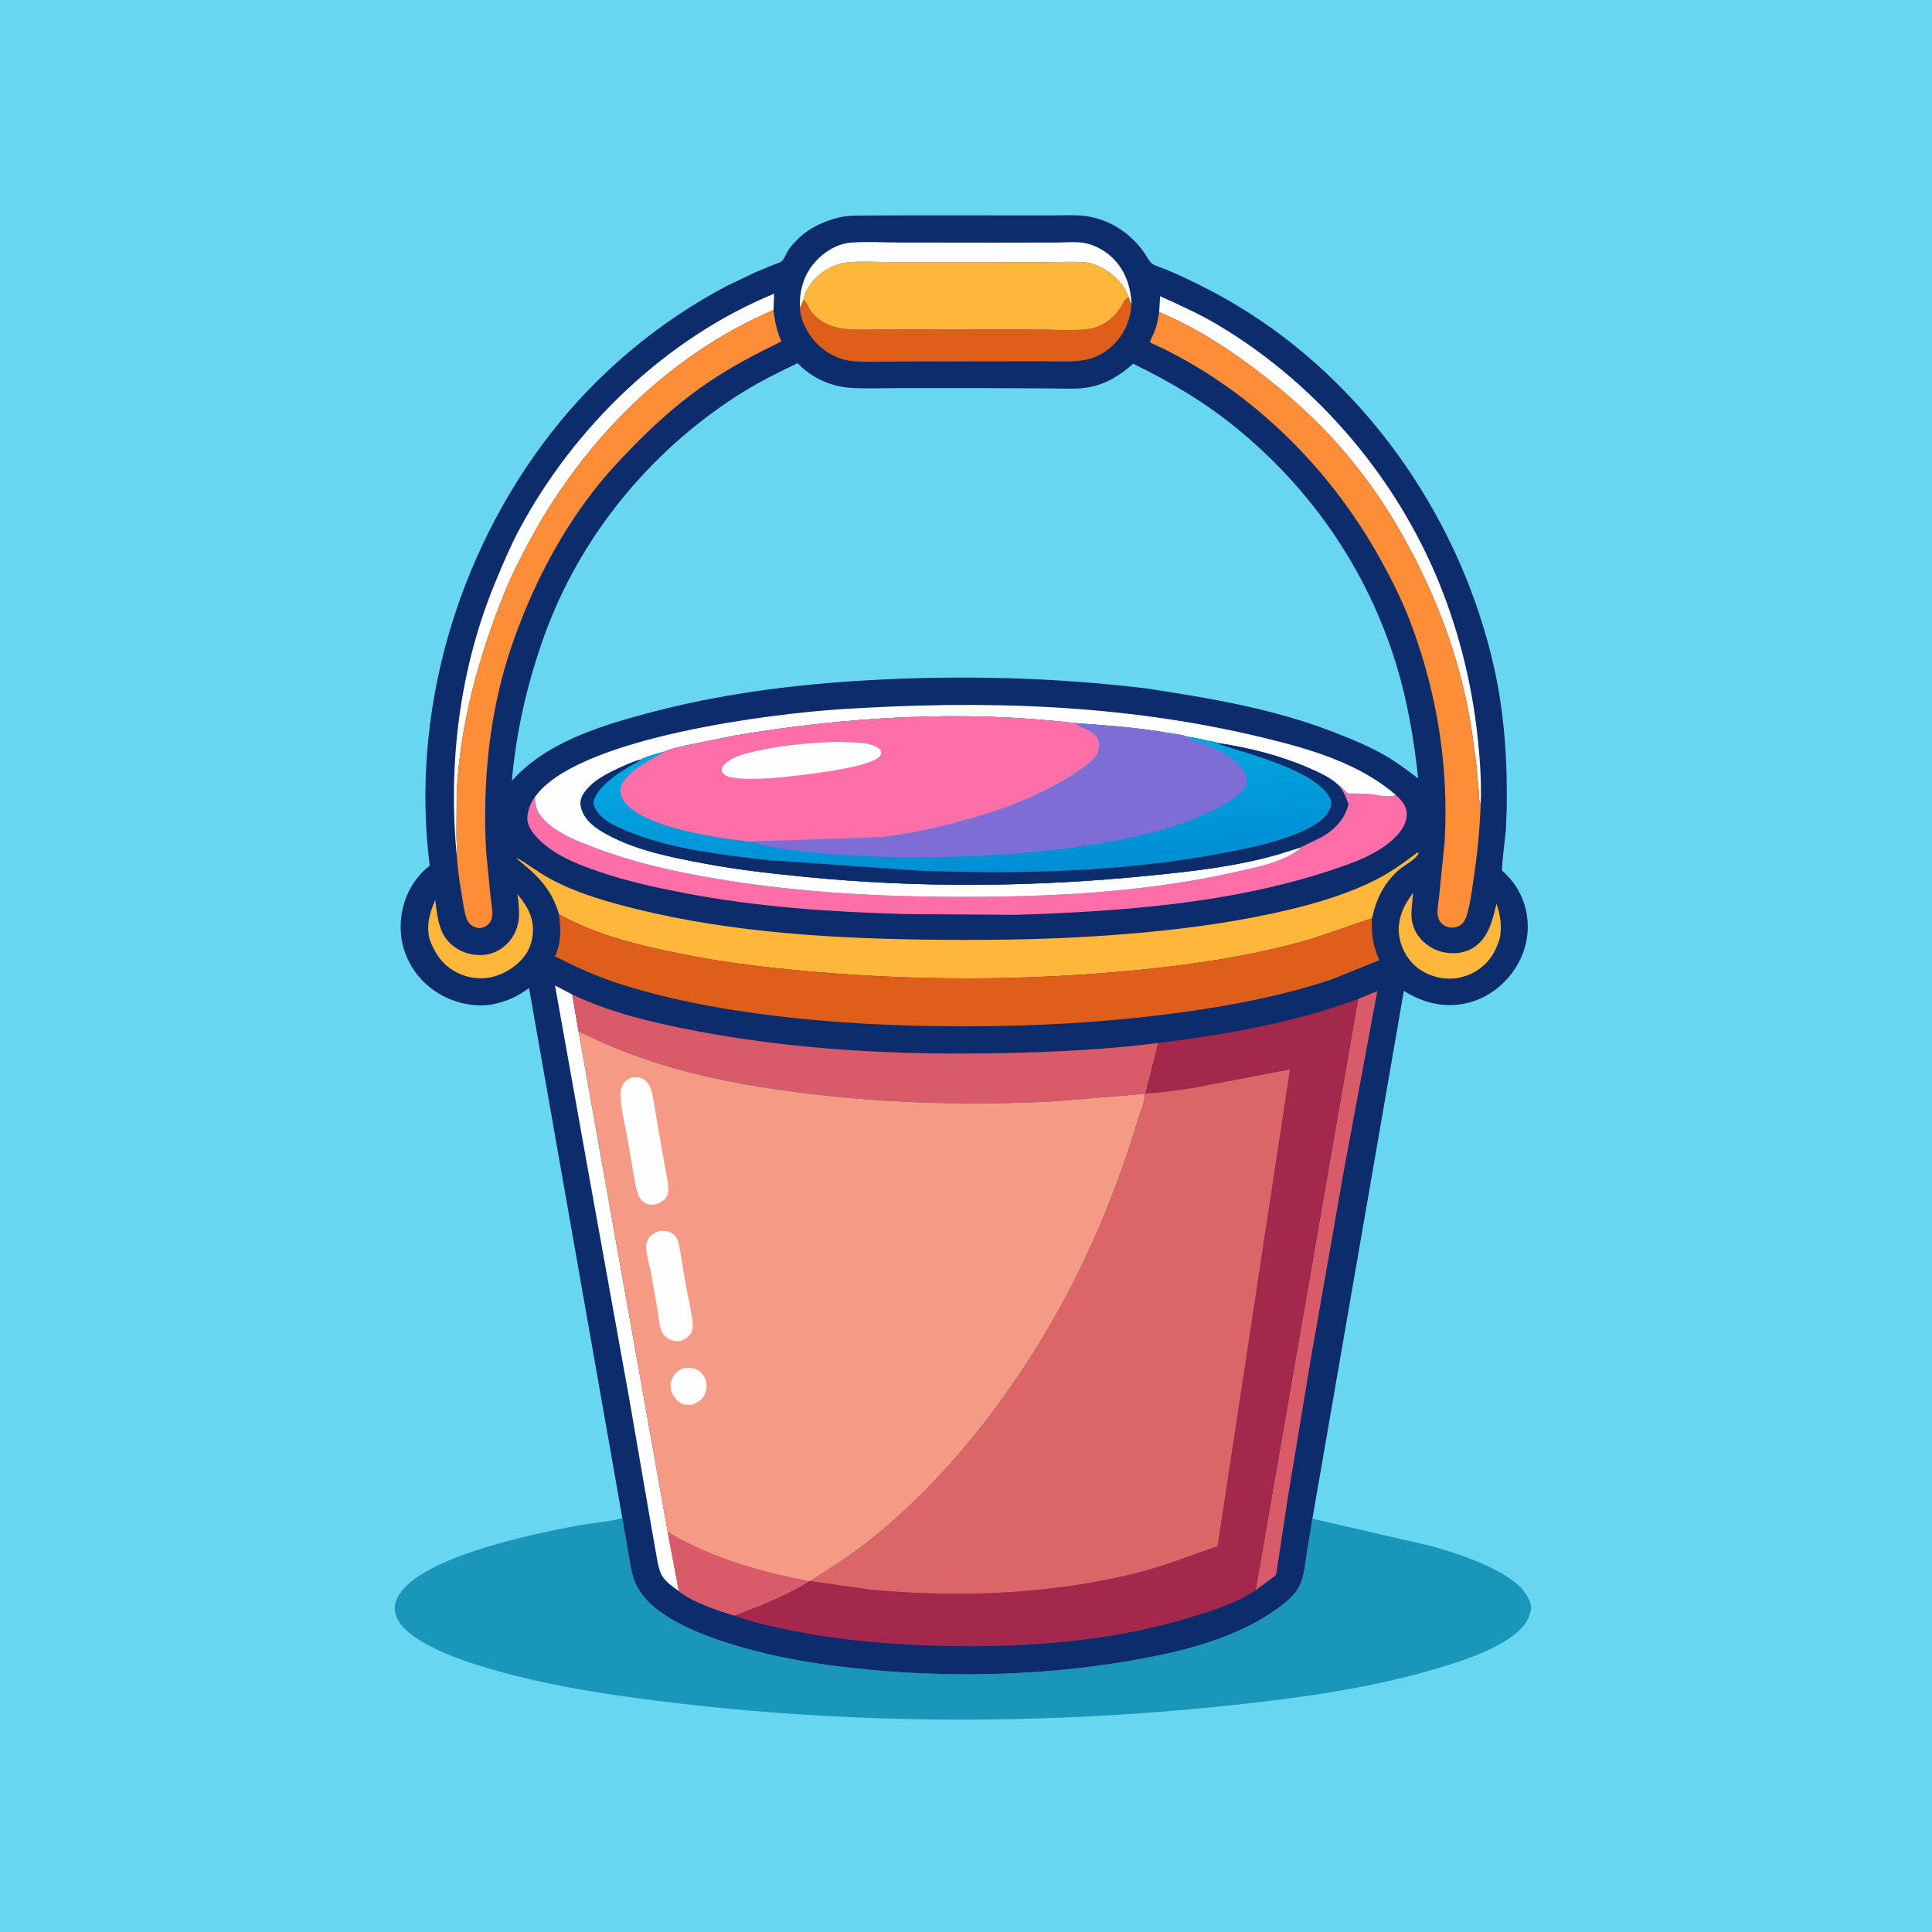
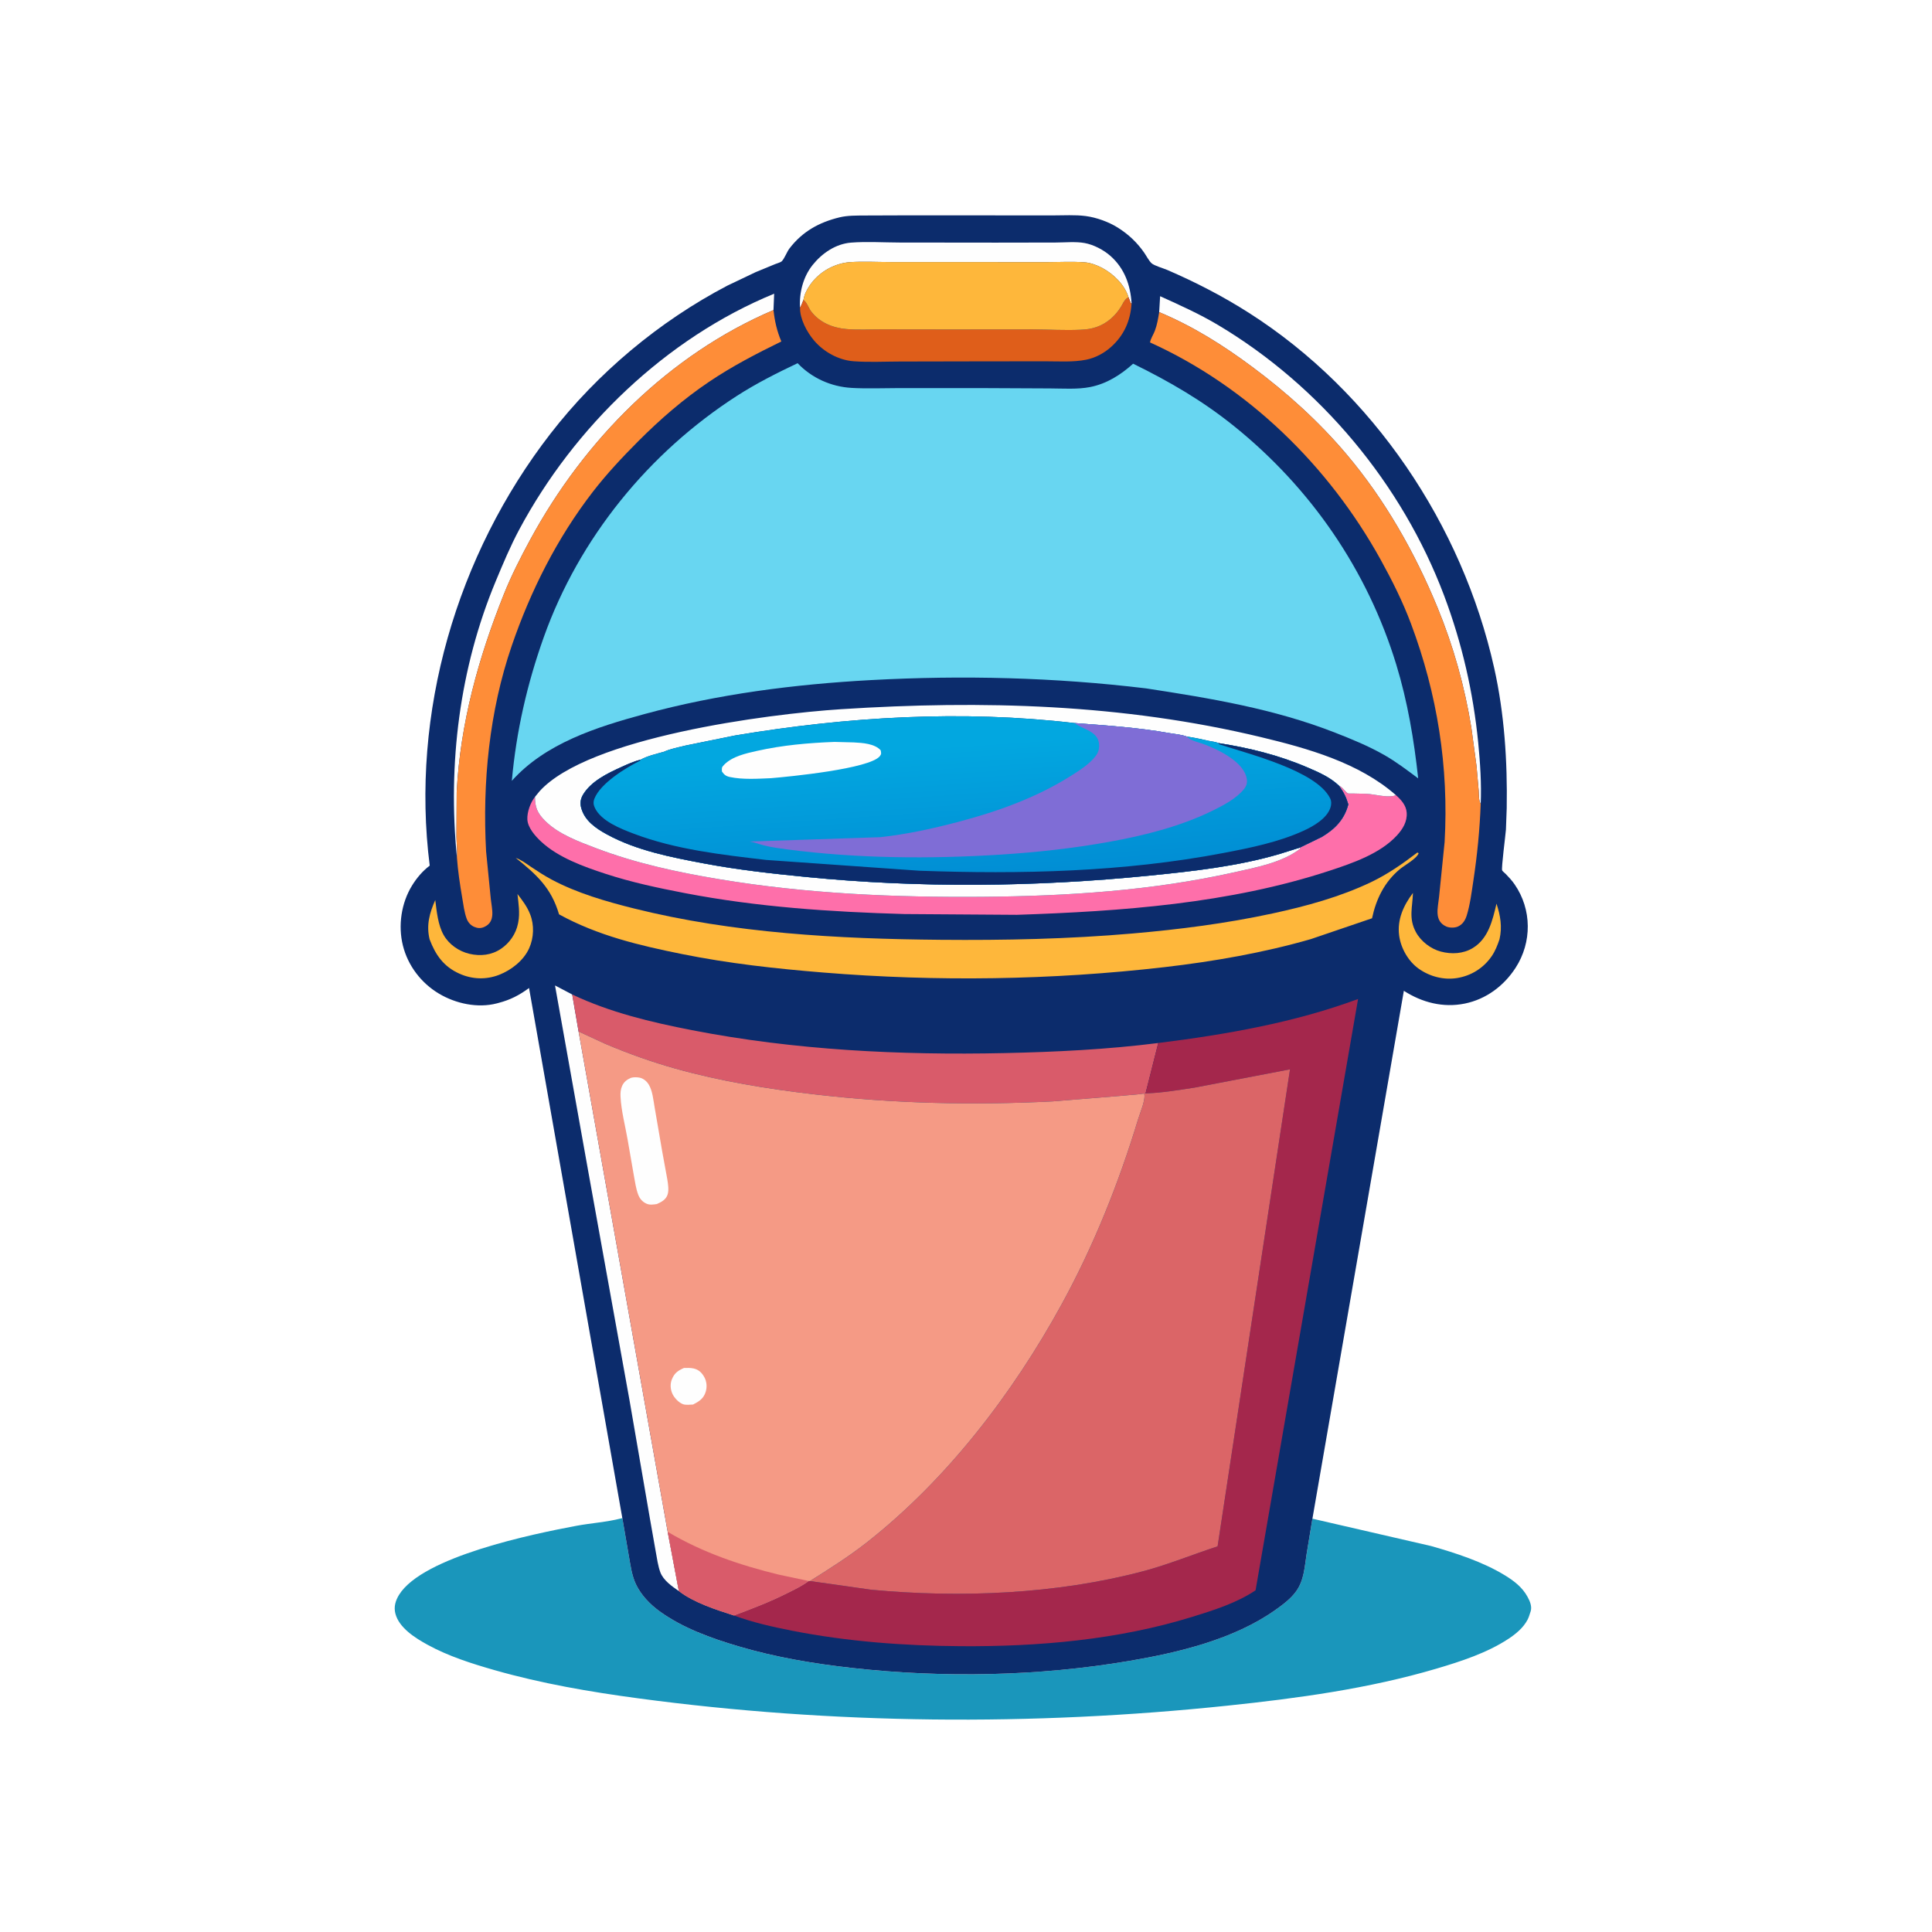
<svg xmlns="http://www.w3.org/2000/svg" version="1.1" style="display: block;" viewBox="0 0 2048 2048" width="1024" height="1024">
  <defs>
    <linearGradient id="Gradient1" gradientUnits="userSpaceOnUse" x1="1025.26" y1="928.147" x2="1015.73" y2="789.28">
      <stop class="stop0" offset="0" stop-opacity="1" stop-color="rgb(1,142,212)" />
      <stop class="stop1" offset="1" stop-opacity="1" stop-color="rgb(2,167,224)" />
    </linearGradient>
  </defs>
-   <path transform="translate(0,0)" fill="rgb(104,214,241)" d="M -0 -0 L 2048 0 L 2048 2048 L -0 2048 L -0 -0 z" />
  <path transform="translate(0,0)" fill="rgb(26,150,187)" d="M 659.692 1609.22 L 666.739 1650.22 C 668.468 1659.99 669.829 1670.36 674.128 1679.42 C 679.566 1690.86 689.184 1700.82 699.382 1708.17 C 723.91 1725.83 753.475 1736.45 782.218 1744.98 C 821.982 1756.78 862.826 1763.62 904 1768.18 C 1000.59 1778.87 1101.09 1776.92 1196.97 1760.67 C 1249.23 1751.81 1307.98 1737.76 1351.81 1706.72 C 1359.68 1701.15 1368.27 1694.78 1373.95 1686.87 C 1382.37 1675.17 1382.91 1661.18 1385.05 1647.41 L 1391.22 1609.86 L 1516.95 1638.84 C 1543.16 1646.29 1571.68 1655.53 1595.01 1669.76 C 1604.85 1675.77 1613.67 1682.42 1619.3 1692.78 C 1621.81 1697.38 1624.19 1702.98 1622.53 1708.17 L 1622.08 1709.5 C 1621.24 1712.2 1620.49 1714.67 1619.15 1717.19 C 1614.62 1725.67 1606.85 1732.06 1598.95 1737.26 C 1576.36 1752.17 1548.41 1761.23 1522.59 1768.86 C 1450.78 1790.07 1375.3 1800.3 1301.03 1808.08 C 1094.23 1829.76 882.992 1827.98 676.873 1800.35 C 625.52 1793.47 574.195 1784.67 524.319 1770.43 C 500.134 1763.52 475.515 1755.71 453.375 1743.6 C 440.363 1736.48 422.976 1725.66 419.1 1710.4 C 417.28 1703.23 419.27 1696.63 423.035 1690.55 C 448.147 1649.96 565.304 1625.98 610.878 1617.44 C 626.359 1614.54 643.203 1613.52 658.315 1609.59 L 659.692 1609.22 z" />
  <path transform="translate(0,0)" fill="rgb(12,44,108)" d="M 659.692 1609.22 L 560.808 1047.33 C 550.624 1054.89 540.825 1059.94 528.5 1063.13 L 526.598 1063.64 C 506.275 1068.92 483.084 1063.89 465.296 1053.28 C 446.407 1042.02 432.369 1023.58 427.072 1002.23 C 421.84 981.136 425.363 957.17 436.841 938.617 C 441.84 930.537 447.896 923.36 455.521 917.616 C 435.057 756 483.992 588.243 583.458 459.804 C 633.383 395.338 698.758 340.622 771 302.801 L 801.017 288.491 L 821.599 280 C 823.097 279.378 827.483 278.092 828.546 277.105 C 831.44 274.418 834.081 266.997 836.879 263.353 C 850.674 245.388 868.215 235.707 889.795 230.436 C 898.426 228.327 907.771 228.517 916.617 228.431 L 952.409 228.306 L 1053.71 228.309 L 1116.24 228.341 C 1127.5 228.358 1139.62 227.561 1150.77 229.007 C 1162.25 230.495 1175.13 235.141 1184.87 241.251 C 1196.08 248.279 1205.17 256.841 1212.75 267.651 C 1215.05 270.929 1217.95 276.59 1220.82 279.159 C 1223.63 281.668 1233.31 284.426 1237.22 286.112 C 1267.34 299.085 1296.32 314.048 1323.99 331.699 C 1455.54 415.638 1550.08 556.435 1583.91 708.149 C 1594.74 756.694 1598 806.993 1597.18 856.614 L 1596.35 879.482 C 1595.88 885.649 1591.38 920.043 1592.33 922.641 C 1592.63 923.453 1595.55 925.857 1596.25 926.57 C 1599.63 930.018 1602.8 933.484 1605.55 937.462 C 1623.89 964.013 1624.08 998.887 1606.6 1025.9 C 1594.18 1045.11 1575.34 1059.22 1552.72 1063.83 C 1529.81 1068.49 1507.51 1062.74 1488.14 1050.29 L 1391.22 1609.86 L 1385.05 1647.41 C 1382.91 1661.18 1382.37 1675.17 1373.95 1686.87 C 1368.27 1694.78 1359.68 1701.15 1351.81 1706.72 C 1307.98 1737.76 1249.23 1751.81 1196.97 1760.67 C 1101.09 1776.92 1000.59 1778.87 904 1768.18 C 862.826 1763.62 821.982 1756.78 782.218 1744.98 C 753.475 1736.45 723.91 1725.83 699.382 1708.17 C 689.184 1700.82 679.566 1690.86 674.128 1679.42 C 669.829 1670.36 668.468 1659.99 666.739 1650.22 L 659.692 1609.22 z" />
  <path transform="translate(0,0)" fill="rgb(254,183,59)" d="M 548.54 947.717 C 553.827 954.494 558.817 961.094 561.98 969.202 C 566.449 980.66 565.942 994.071 560.898 1005.26 C 555.048 1018.23 542.052 1028.33 528.992 1033.4 C 515.194 1038.75 500.37 1038.15 486.916 1032.09 C 470.276 1024.6 461.669 1012.3 455.385 995.693 C 451.75 980.619 455.313 967.871 461.397 954.059 C 462.892 966.01 464.253 980.493 470.268 991.115 C 475.978 1001.2 486.473 1008.47 497.661 1011.09 C 509.182 1013.79 520.894 1012.55 530.909 1005.87 C 540.14 999.715 546.876 989.961 549.089 979.077 L 549.389 977.5 C 551.269 967.975 549.587 957.308 548.54 947.717 z" />
  <path transform="translate(0,0)" fill="rgb(254,183,59)" d="M 1497.78 946.541 C 1497.35 961.743 1493.01 973.405 1500.87 988 C 1506.16 997.84 1516.64 1005.88 1527.39 1008.72 C 1538.71 1011.72 1551.09 1011.1 1561.23 1004.95 C 1577.82 994.89 1582.24 975.397 1586.34 957.9 C 1590.52 970.503 1592.57 982.511 1589.55 995.626 C 1587.41 1001.96 1585.05 1008.08 1581.24 1013.63 C 1572.65 1026.13 1559.62 1034.35 1544.56 1036.77 C 1530.31 1039.06 1515.5 1035.15 1503.81 1026.81 C 1492.75 1018.91 1484.93 1005.04 1483.15 991.659 C 1480.91 974.755 1487.86 959.709 1497.78 946.541 z" />
  <path transform="translate(0,0)" fill="rgb(254,254,254)" d="M 848.073 326.201 C 847.056 310.365 851.366 293.489 861.331 280.998 C 871.307 268.493 885.839 258.463 902.159 257.192 C 918.947 255.885 936.532 257.061 953.404 257.095 L 1055.63 257.206 L 1118.99 257.099 C 1128.72 257.076 1140.15 255.918 1149.68 257.617 C 1159.29 259.332 1169.95 264.933 1177.23 271.396 C 1192.1 284.605 1198.32 302.248 1199.53 321.604 L 1198.72 321.404 L 1196.25 315.008 C 1192.17 301.828 1180.45 290.504 1168.5 284.076 C 1163.01 281.125 1155.99 278.517 1149.73 278.06 C 1136.29 277.078 1122.18 277.881 1108.69 277.875 L 1027.07 277.826 L 943.664 277.792 C 929.579 277.786 915.044 276.943 901.021 277.89 C 896.745 278.179 892.579 279.014 888.5 280.324 C 873.576 285.118 861.379 295.271 854.406 309.346 C 853.017 312.15 852.234 314.91 851.632 317.964 C 850.545 320.727 849.594 323.645 848.073 326.201 z" />
  <path transform="translate(0,0)" fill="rgb(254,254,254)" d="M 1228.78 330.868 L 1229.78 313.995 C 1250.72 323.505 1271.22 332.632 1291.02 344.422 C 1399.58 409.056 1486.36 513.302 1530.82 631.357 C 1549.79 681.751 1561.74 733.947 1566.99 787.5 C 1569.06 808.689 1570.53 830.922 1569.6 852.2 C 1567.38 848.533 1567.77 842.32 1567.47 838.004 L 1565.13 811.696 L 1559.72 771.559 C 1552.67 727.868 1540.74 685.238 1523.93 644.294 C 1499.84 585.657 1468.16 529.796 1427.11 481.243 C 1397.75 446.509 1363.95 416.089 1327.52 388.997 C 1296.44 365.884 1264.65 345.877 1228.78 330.868 z" />
  <path transform="translate(0,0)" fill="rgb(254,254,254)" d="M 484.372 909.17 C 474.569 809.913 487.092 708.098 525.645 615.746 C 533.307 597.392 541.078 578.792 550.474 561.246 C 608.721 452.486 705.917 358.444 820.629 311.334 L 819.93 328.676 C 708.739 376.123 619.412 466.373 562.202 571.788 C 552.013 590.562 542.064 610.085 534.126 629.914 C 507.181 697.216 487.829 766.917 484.111 839.651 L 483.842 886.928 C 483.99 894.427 485.007 901.647 484.372 909.17 z" />
  <path transform="translate(0,0)" fill="rgb(254,254,254)" d="M 719.628 1686.61 C 712.465 1681.76 703.104 1675.11 700.004 1666.76 C 697.551 1660.15 696.399 1652.01 695.162 1645.06 L 689.131 1610.84 L 667.322 1484.38 L 623.628 1242.04 L 588.336 1044.63 L 606.572 1054.21 L 613.344 1093.55 L 707.77 1623.8 L 719.628 1686.61 z" />
-   <path transform="translate(0,0)" fill="rgb(217,91,106)" d="M 1439.61 1058.98 L 1460 1050.57 L 1424.56 1240.85 L 1389.05 1443.16 L 1365.53 1585.27 L 1354.57 1656.96 C 1353.94 1660.39 1353.57 1667.12 1352.11 1669.83 C 1351.64 1670.7 1348.78 1672.54 1347.95 1673.21 L 1330.95 1685.8 L 1439.61 1058.98 z" />
  <path transform="translate(0,0)" fill="rgb(223,94,26)" d="M 1196.25 315.008 L 1198.72 321.404 L 1199.53 321.604 C 1198.32 340.136 1191.47 355.638 1177.5 368.021 C 1170.27 374.423 1161.09 379.346 1151.58 381.271 C 1137.63 384.097 1122.49 382.984 1108.3 382.999 L 1043.88 383.052 L 954.01 383.232 C 937.782 383.261 920.998 384.146 904.841 382.946 C 888.975 381.767 873.233 373.065 862.965 361 C 855.379 352.087 847.872 338.097 848.073 326.201 C 849.594 323.645 850.545 320.727 851.632 317.964 C 855.119 319.979 857.248 326.649 859.782 330 C 868.67 341.755 882.493 347.476 896.879 348.767 C 909.147 349.868 922.096 349.128 934.451 349.149 L 1006.41 349.245 L 1094.5 349.167 C 1111.49 349.248 1128.8 350.328 1145.76 349.528 C 1151.55 349.254 1156.82 348.577 1162.34 346.679 C 1173.38 342.879 1182.51 334.77 1188.48 324.804 C 1190.28 321.796 1191.75 318.112 1194.67 316.037 L 1196.25 315.008 z" />
  <path transform="translate(0,0)" fill="rgb(254,183,59)" d="M 851.632 317.964 C 852.234 314.91 853.017 312.15 854.406 309.346 C 861.379 295.271 873.576 285.118 888.5 280.324 C 892.579 279.014 896.745 278.179 901.021 277.89 C 915.044 276.943 929.579 277.786 943.664 277.792 L 1027.07 277.826 L 1108.69 277.875 C 1122.18 277.881 1136.29 277.078 1149.73 278.06 C 1155.99 278.517 1163.01 281.125 1168.5 284.076 C 1180.45 290.504 1192.17 301.828 1196.25 315.008 L 1194.67 316.037 C 1191.75 318.112 1190.28 321.796 1188.48 324.804 C 1182.51 334.77 1173.38 342.879 1162.34 346.679 C 1156.82 348.577 1151.55 349.254 1145.76 349.528 C 1128.8 350.328 1111.49 349.248 1094.5 349.167 L 1006.41 349.245 L 934.451 349.149 C 922.096 349.128 909.147 349.868 896.879 348.767 C 882.493 347.476 868.67 341.755 859.782 330 C 857.248 326.649 855.119 319.979 851.632 317.964 z" />
  <path transform="translate(0,0)" fill="rgb(254,141,56)" d="M 484.372 909.17 C 485.007 901.647 483.99 894.427 483.842 886.928 L 484.111 839.651 C 487.829 766.917 507.181 697.216 534.126 629.914 C 542.064 610.085 552.013 590.562 562.202 571.788 C 619.412 466.373 708.739 376.123 819.93 328.676 C 821.26 340.704 823.565 350.804 828.254 361.978 C 801.728 374.955 776.155 388.189 751.617 404.732 C 724.472 423.033 699.701 444.51 676.623 467.665 C 659.718 484.625 643.092 502.362 628.445 521.326 C 590.619 570.299 562.505 626.126 542.477 684.524 C 518.619 754.086 511.303 829.338 515.282 902.562 L 520.278 952.996 C 521.391 963.744 525.733 977.074 513.274 982.629 C 509.601 984.267 506.343 984.084 502.69 982.513 C 498.976 980.916 496.161 977.758 494.747 974 C 492.131 967.046 491.172 958.704 489.919 951.375 C 487.532 937.41 485.415 923.308 484.372 909.17 z" />
  <path transform="translate(0,0)" fill="rgb(254,111,170)" d="M 1419.43 832.927 L 1420.81 833.611 C 1423.75 835.163 1426.58 840.06 1429.02 841.039 C 1429.62 841.278 1432.92 841.114 1433.79 841.133 L 1448.41 841.46 C 1457.56 841.877 1468.67 845.511 1477.73 843.599 C 1478.69 843.396 1478.89 843.245 1479.66 842.848 C 1485.27 847.728 1490.64 853.751 1491.16 861.499 C 1491.8 871.018 1487 878.854 1480.73 885.67 C 1462.88 905.09 1433.36 915.135 1409 923.124 C 1303.07 957.866 1188.69 966.055 1077.91 969.75 L 958.579 968.929 C 880.447 966.663 802.914 961.519 726.04 946.74 C 697.553 941.263 669.578 935.329 641.965 926.302 C 618.694 918.694 591.628 908.997 573.46 891.981 C 567.314 886.225 559.386 877.331 559.016 868.5 C 558.692 860.792 562.284 850.747 567.132 844.673 C 567.091 855.815 569.688 861.904 577.701 869.98 C 591.904 884.292 613.571 892.152 632.039 899.168 C 674.327 915.231 718.479 924.673 763 932.079 C 855.105 947.4 949.062 951.441 1042.31 950.645 C 1131.83 949.88 1221.49 944.125 1309.05 924.527 C 1331.98 919.394 1359.42 914.27 1378.43 899.547 L 1377.82 898.514 L 1401.06 887.241 C 1415.02 878.944 1425.14 868.716 1429.26 852.685 C 1426.89 844.657 1424.24 839.675 1419.43 832.927 z" />
  <path transform="translate(0,0)" fill="rgb(254,141,56)" d="M 1228.78 330.868 C 1264.65 345.877 1296.44 365.884 1327.52 388.997 C 1363.95 416.089 1397.75 446.509 1427.11 481.243 C 1468.16 529.796 1499.84 585.657 1523.93 644.294 C 1540.74 685.238 1552.67 727.868 1559.72 771.559 L 1565.13 811.696 L 1567.47 838.004 C 1567.77 842.32 1567.38 848.533 1569.6 852.2 C 1568.61 879.499 1565.9 906.662 1561.82 933.675 C 1560.01 945.627 1558.4 958.735 1554.84 970.286 C 1553.25 975.417 1550.63 979.822 1545.52 982.143 C 1542.12 983.691 1536.53 983.677 1533.14 982.159 C 1519.93 976.253 1524.27 962.407 1525.44 950.996 L 1531.35 892.594 C 1535.88 813.032 1523.63 735.543 1495.63 660.938 C 1486.9 637.689 1475.66 615.203 1463.66 593.483 C 1408.73 494.018 1323.02 410.003 1219.07 362.982 C 1219.79 358.845 1222.63 354.732 1224.15 350.756 C 1226.6 344.343 1227.68 337.614 1228.78 330.868 z" />
  <path transform="translate(0,0)" fill="rgb(254,254,254)" d="M 567.132 844.673 L 567.479 844.263 L 571.897 838.837 C 623.49 781.668 813.455 756.802 891.613 751.784 C 1041.54 742.157 1189.96 746.141 1336.65 781.372 C 1386.32 793.299 1440.62 808.515 1479.66 842.848 C 1478.89 843.245 1478.69 843.396 1477.73 843.599 C 1468.67 845.511 1457.56 841.877 1448.41 841.46 L 1433.79 841.133 C 1432.92 841.114 1429.62 841.278 1429.02 841.039 C 1426.58 840.06 1423.75 835.163 1420.81 833.611 L 1419.43 832.927 C 1410.01 823.894 1398.07 818.747 1386.25 813.654 C 1355.93 800.578 1323.88 792.682 1291.33 787.657 C 1289.1 786.413 1284.26 785.967 1281.65 785.388 C 1273.76 783.643 1266.02 781.858 1258 780.776 C 1252.38 778.603 1245.36 778.162 1239.4 777.101 C 1206.2 771.184 1172.68 768.988 1139.11 766.484 C 1019.31 752.449 897.861 759.759 779.143 779.645 L 727.041 790.229 C 719.772 792.004 710.688 793.755 703.897 796.853 C 695.83 799.172 686.176 801.272 678.901 805.391 C 671.938 807.006 665.02 810.223 658.518 813.16 C 644.057 819.691 626.703 828.1 618.192 842.154 C 615.424 846.726 614.749 851.265 616.118 856.398 C 619.737 869.978 631.681 878.106 643.357 884.487 C 674.681 901.604 711.279 908.682 746.03 915.243 C 782.096 922.053 818.108 926.023 854.592 929.62 C 975.509 941.539 1097.69 940.268 1218.53 928.183 C 1264.39 923.597 1312.18 918.315 1356.51 905.214 L 1377.82 898.514 L 1378.43 899.547 C 1359.42 914.27 1331.98 919.394 1309.05 924.527 C 1221.49 944.125 1131.83 949.88 1042.31 950.645 C 949.062 951.441 855.105 947.4 763 932.079 C 718.479 924.673 674.327 915.231 632.039 899.168 C 613.571 892.152 591.904 884.292 577.701 869.98 C 569.688 861.904 567.091 855.815 567.132 844.673 z" />
  <path transform="translate(0,0)" fill="rgb(217,91,106)" d="M 606.572 1054.21 C 646.65 1073.23 690.134 1083.58 733.5 1092.02 C 842.161 1113.18 953.933 1118.7 1064.46 1116.32 C 1118.95 1115.15 1173.69 1112.49 1227.8 1105.63 L 1214.33 1159.03 L 1212.88 1159.2 C 1205.5 1160.39 1198 1160.62 1190.57 1161.46 L 1115.76 1167.52 C 1031.05 1171.76 947.268 1169.84 863 1160.03 C 813.648 1154.29 764.38 1146.31 716.47 1132.91 C 691.013 1125.8 666.074 1116.86 641.737 1106.57 L 615.185 1094.3 L 613.344 1093.55 L 606.572 1054.21 z" />
  <path transform="translate(0,0)" fill="rgb(254,183,59)" d="M 592.606 969.243 C 584.435 941.361 568.951 927.199 546.7 909.393 C 552.761 911.539 557.867 915.541 563.162 919.09 C 570.102 923.741 577.098 928.265 584.464 932.22 C 611.332 946.645 642.509 955.642 672 963.005 C 777.314 989.297 888.72 995.278 996.932 996.232 C 1065.01 996.831 1132.66 995.432 1200.5 989.542 C 1250.67 985.186 1299.71 978.909 1349 968.286 C 1384.28 960.683 1420.84 950.716 1453.46 935.066 C 1471.52 926.402 1486.7 915.717 1502.5 903.667 L 1503.84 904.5 C 1501.48 910.452 1488.86 917.225 1483.82 921.418 C 1467.56 934.922 1458.74 953.099 1454.42 973.41 L 1389.54 995.5 C 1339.69 1009.9 1286.13 1019.23 1234.64 1025.18 C 1115.06 1039 992.908 1040.71 872.971 1030.94 C 822.52 1026.84 772.853 1021.39 723.162 1011.38 C 677.77 1002.24 633.517 991.74 592.606 969.243 z" />
-   <path transform="translate(0,0)" fill="rgb(223,94,26)" d="M 592.606 969.243 C 633.517 991.74 677.77 1002.24 723.162 1011.38 C 772.853 1021.39 822.52 1026.84 872.971 1030.94 C 992.908 1040.71 1115.06 1039 1234.64 1025.18 C 1286.13 1019.23 1339.69 1009.9 1389.54 995.5 L 1454.42 973.41 C 1453.18 988.404 1455.8 1004.25 1462.19 1017.86 L 1411.41 1038.3 C 1357.41 1056.22 1300.96 1066.79 1244.64 1074.2 C 1171.37 1083.83 1098.38 1087.87 1024.5 1087.94 C 953.099 1088.01 881.632 1084.72 810.799 1075.5 C 758.171 1068.66 705.237 1058.61 654.693 1042.2 C 631.65 1034.72 609.879 1024.73 588.292 1013.84 C 595.271 998.885 594.362 985.07 592.606 969.243 z" />
  <path transform="translate(0,0)" fill="rgb(164,39,76)" d="M 1227.8 1105.63 C 1299.25 1096.68 1371.89 1084.1 1439.61 1058.98 L 1330.95 1685.8 C 1311.07 1699.15 1286.84 1706.82 1264.12 1713.85 C 1185.22 1738.3 1100.82 1745.6 1018.5 1745.03 C 958.524 1744.62 898.341 1740.17 839.43 1728.59 C 818.978 1724.57 797.552 1719.74 777.995 1712.48 C 797.209 1705.33 816.13 1698.1 834.484 1688.86 C 842.246 1684.96 850.358 1681.18 857.3 1675.92 L 858.528 1675.99 L 923.455 1685.18 C 1017.76 1694.06 1119.53 1689.95 1211.43 1665.65 C 1238.52 1658.49 1264.14 1647.83 1290.7 1639.23 L 1367.47 1133.54 L 1266.34 1152.91 C 1249.76 1155.46 1232.37 1158.37 1215.58 1158.99 L 1214.33 1159.03 L 1227.8 1105.63 z" />
  <path transform="translate(0,0)" fill="url(#Gradient1)" d="M 703.897 796.853 C 710.688 793.755 719.772 792.004 727.041 790.229 L 779.143 779.645 C 897.861 759.759 1019.31 752.449 1139.11 766.484 C 1172.68 768.988 1206.2 771.184 1239.4 777.101 C 1245.36 778.162 1252.38 778.603 1258 780.776 C 1266.02 781.858 1273.76 783.643 1281.65 785.388 C 1284.26 785.967 1289.1 786.413 1291.33 787.657 C 1323.88 792.682 1355.93 800.578 1386.25 813.654 C 1398.07 818.747 1410.01 823.894 1419.43 832.927 C 1424.24 839.675 1426.89 844.657 1429.26 852.685 C 1425.14 868.716 1415.02 878.944 1401.06 887.241 L 1377.82 898.514 L 1356.51 905.214 C 1312.18 918.315 1264.39 923.597 1218.53 928.183 C 1097.69 940.268 975.509 941.539 854.592 929.62 C 818.108 926.023 782.096 922.053 746.03 915.243 C 711.279 908.682 674.681 901.604 643.357 884.487 C 631.681 878.106 619.737 869.978 616.118 856.398 C 614.749 851.265 615.424 846.726 618.192 842.154 C 626.703 828.1 644.057 819.691 658.518 813.16 C 665.02 810.223 671.938 807.006 678.901 805.391 C 686.176 801.272 695.83 799.172 703.897 796.853 z" />
  <path transform="translate(0,0)" fill="rgb(12,44,108)" d="M 1291.33 787.657 C 1323.88 792.682 1355.93 800.578 1386.25 813.654 C 1398.07 818.747 1410.01 823.894 1419.43 832.927 C 1424.24 839.675 1426.89 844.657 1429.26 852.685 C 1425.14 868.716 1415.02 878.944 1401.06 887.241 L 1377.82 898.514 L 1356.51 905.214 C 1312.18 918.315 1264.39 923.597 1218.53 928.183 C 1097.69 940.268 975.509 941.539 854.592 929.62 C 818.108 926.023 782.096 922.053 746.03 915.243 C 711.279 908.682 674.681 901.604 643.357 884.487 C 631.681 878.106 619.737 869.978 616.118 856.398 C 614.749 851.265 615.424 846.726 618.192 842.154 C 626.703 828.1 644.057 819.691 658.518 813.16 C 665.02 810.223 671.938 807.006 678.901 805.391 L 678.802 806.209 C 663.573 813.703 636.607 830.217 630.155 846.5 C 628.774 849.985 628.969 852.883 630.517 856.23 C 637.029 870.311 657.924 878.504 671.81 883.758 C 716.322 900.603 765.095 906.042 812.021 911.556 L 974.5 923.009 C 1081.92 926.835 1190.99 924.443 1296.88 904.213 C 1325.26 898.792 1355.32 892.749 1381.72 880.676 C 1392.2 875.881 1406.48 867.755 1410.33 856.125 C 1411.43 852.784 1411.54 849.302 1409.93 846.118 C 1395.13 816.722 1322.98 799.14 1292.54 788.998 L 1291.33 787.657 z" />
  <path transform="translate(0,0)" fill="rgb(127,109,214)" d="M 1139.11 766.484 C 1172.68 768.988 1206.2 771.184 1239.4 777.101 C 1245.36 778.162 1252.38 778.603 1258 780.776 L 1259.43 782.052 C 1263.46 785.487 1272.01 787.264 1277.13 789.232 C 1292.25 795.033 1318.96 807.867 1321.68 825.844 C 1322.33 830.123 1321.17 833.425 1318.45 836.748 C 1310.46 846.476 1297.15 853.538 1286 859.034 C 1251.35 876.114 1212.69 885.787 1174.81 892.559 C 1136.95 899.327 1098.8 903.52 1060.43 905.935 C 985.88 910.627 908.675 910.108 834.5 900.402 C 826.375 899.339 817.821 898.193 809.869 896.186 C 804.587 894.852 800.153 892.892 794.638 892.067 L 933.197 887.426 C 960.925 884.424 988.044 878.511 1014.99 871.43 C 1056.31 860.571 1096.93 846.213 1133.38 823.572 C 1142.66 817.803 1154.67 810.298 1161.39 801.511 C 1164.71 797.17 1165.79 792.461 1164.8 787.055 C 1162.65 775.24 1148.7 773.192 1140.53 767.505 L 1139.11 766.484 z" />
-   <path transform="translate(0,0)" fill="rgb(254,111,170)" d="M 703.897 796.853 C 710.688 793.755 719.772 792.004 727.041 790.229 L 779.143 779.645 C 897.861 759.759 1019.31 752.449 1139.11 766.484 L 1140.53 767.505 C 1148.7 773.192 1162.65 775.24 1164.8 787.055 C 1165.79 792.461 1164.71 797.17 1161.39 801.511 C 1154.67 810.298 1142.66 817.803 1133.38 823.572 C 1096.93 846.213 1056.31 860.571 1014.99 871.43 C 988.044 878.511 960.925 884.424 933.197 887.426 L 794.638 892.067 C 760.813 888.457 688.063 878.029 664.45 852.797 C 660.67 848.759 656.91 842.504 657.5 836.74 C 657.951 832.331 661.036 827.814 663.895 824.582 C 671.3 816.208 681.104 810.222 690.679 804.684 C 694.549 802.447 699.034 800.672 702.545 797.943 L 703.897 796.853 z" />
  <path transform="translate(0,0)" fill="rgb(254,254,254)" d="M 884.627 786.457 L 905 786.991 C 914.216 787.473 927.146 788.204 933.605 795.392 C 934.009 798.217 934.578 799.132 932.714 801.5 C 922.079 815.005 836.418 823.315 817.249 824.907 C 803.196 825.493 787.523 826.578 773.726 823.669 C 769.602 822.799 767.652 821.28 765.29 817.833 C 765.16 814.036 764.772 813.599 767.515 810.764 C 776.255 801.733 790.761 798.599 802.558 795.961 C 829.679 789.896 856.918 787.51 884.627 786.457 z" />
  <path transform="translate(0,0)" fill="rgb(219,101,103)" d="M 1214.33 1159.03 L 1215.58 1158.99 C 1232.37 1158.37 1249.76 1155.46 1266.34 1152.91 L 1367.47 1133.54 L 1290.7 1639.23 C 1264.14 1647.83 1238.52 1658.49 1211.43 1665.65 C 1119.53 1689.95 1017.76 1694.06 923.455 1685.18 L 858.528 1675.99 C 879.093 1663.05 899.547 1650.2 918.697 1635.17 C 1003.87 1568.31 1073.6 1477.13 1125.36 1382.69 C 1159.32 1320.72 1185.98 1254.03 1206.44 1186.45 C 1208.48 1179.7 1214.72 1165.5 1212.88 1159.2 L 1214.33 1159.03 z" />
  <path transform="translate(0,0)" fill="rgb(245,154,133)" d="M 613.344 1093.55 L 615.185 1094.3 L 641.737 1106.57 C 666.074 1116.86 691.013 1125.8 716.47 1132.91 C 764.38 1146.31 813.648 1154.29 863 1160.03 C 947.268 1169.84 1031.05 1171.76 1115.76 1167.52 L 1190.57 1161.46 C 1198 1160.62 1205.5 1160.39 1212.88 1159.2 C 1214.72 1165.5 1208.48 1179.7 1206.44 1186.45 C 1185.98 1254.03 1159.32 1320.72 1125.36 1382.69 C 1073.6 1477.13 1003.87 1568.31 918.697 1635.17 C 899.547 1650.2 879.093 1663.05 858.528 1675.99 L 857.3 1675.92 C 850.358 1681.18 842.246 1684.96 834.484 1688.86 C 816.13 1698.1 797.209 1705.33 777.995 1712.48 C 759.013 1706.36 735.469 1698.9 719.628 1686.61 L 707.77 1623.8 L 613.344 1093.55 z" />
  <path transform="translate(0,0)" fill="rgb(254,254,254)" d="M 725.063 1450.09 C 728.418 1450.03 732.08 1449.89 735.361 1450.66 C 740.78 1451.92 744.147 1455.29 746.737 1460.08 C 749.239 1464.71 749.609 1470.53 748.03 1475.5 C 745.745 1482.69 741.037 1485.57 734.721 1488.85 C 731.556 1488.97 727.181 1489.59 724.15 1488.54 C 719.501 1486.93 714.681 1481.71 712.718 1477.33 C 710.626 1472.66 710.253 1467.11 712.151 1462.32 C 714.84 1455.54 718.609 1452.93 725.063 1450.09 z" />
-   <path transform="translate(0,0)" fill="rgb(254,254,254)" d="M 698.114 1305.11 C 701.407 1304.95 704.985 1304.6 708.197 1305.49 C 712.391 1306.65 715.84 1309.61 717.749 1313.5 C 719.906 1317.89 720.478 1323.83 721.333 1328.64 L 725.949 1356 C 728.518 1370.92 732.184 1386.03 734.066 1401 C 734.469 1404.21 734.675 1407.87 733.519 1410.96 C 731.311 1416.85 726.642 1419.29 721.212 1421.69 C 718.25 1421.53 714.884 1421.52 712.023 1420.63 C 707.798 1419.33 703.905 1416.2 701.925 1412.24 C 698.492 1405.38 698.048 1394.26 696.705 1386.67 L 689.982 1348.79 C 688.293 1339.92 683.024 1324.26 685.88 1316 C 687.904 1310.14 692.89 1307.66 698.114 1305.11 z" />
  <path transform="translate(0,0)" fill="rgb(254,254,254)" d="M 669 1142.5 C 671.604 1141.77 674.844 1141.84 677.5 1142.26 C 681.744 1142.91 685.505 1146.06 687.695 1149.65 C 691.788 1156.36 692.603 1166.38 693.962 1174 L 701.855 1219.97 L 707.436 1250.5 C 708.188 1255.35 709.194 1261.55 707.683 1266.27 C 705.937 1271.72 701.175 1274.13 696.318 1276.33 C 692.684 1276.84 688.986 1277.53 685.5 1276.02 C 681.147 1274.13 678.295 1270.9 676.587 1266.52 C 674.154 1260.28 673.192 1252.96 671.961 1246.37 L 665.3 1208 C 662.741 1193.18 658.471 1177.34 657.784 1162.38 C 657.599 1158.35 657.858 1154.6 659.562 1150.89 C 661.477 1146.72 664.865 1144.19 669 1142.5 z" />
  <path transform="translate(0,0)" fill="rgb(217,91,106)" d="M 707.77 1623.8 C 744.789 1645.77 784.281 1659.14 825.935 1669.28 L 857.3 1675.92 C 850.358 1681.18 842.246 1684.96 834.484 1688.86 C 816.13 1698.1 797.209 1705.33 777.995 1712.48 C 759.013 1706.36 735.469 1698.9 719.628 1686.61 L 707.77 1623.8 z" />
  <path transform="translate(0,0)" fill="rgb(104,214,241)" d="M 845.496 385.003 C 860.565 400.788 881.012 409.947 902.77 411.192 C 919.014 412.121 935.645 411.417 951.931 411.398 L 1044.27 411.413 L 1113.1 411.738 C 1126.73 411.79 1142.26 412.933 1155.66 410.262 C 1173.31 406.742 1187.96 397.375 1201.17 385.539 C 1239.7 404.434 1274.77 424.807 1308.32 451.855 C 1389.58 517.385 1449.46 604.341 1480.05 704.314 C 1492.15 743.847 1498.9 784.099 1503.33 825.108 C 1491.52 816.329 1480.09 807.574 1467.27 800.268 C 1450.72 790.834 1432.96 783.575 1415.26 776.646 C 1350.55 751.317 1283.26 740.211 1214.93 729.725 C 1117.8 718.031 1020.85 715.613 923.163 720.925 C 842.383 725.318 761.138 735.7 683 756.979 C 632.733 770.668 578.356 787.749 542.562 827.72 C 547.25 775.308 558.772 724.98 576.407 675.484 C 613.855 570.381 687.642 479.866 781.235 419.589 C 801.715 406.399 823.518 395.437 845.496 385.003 z" />
</svg>